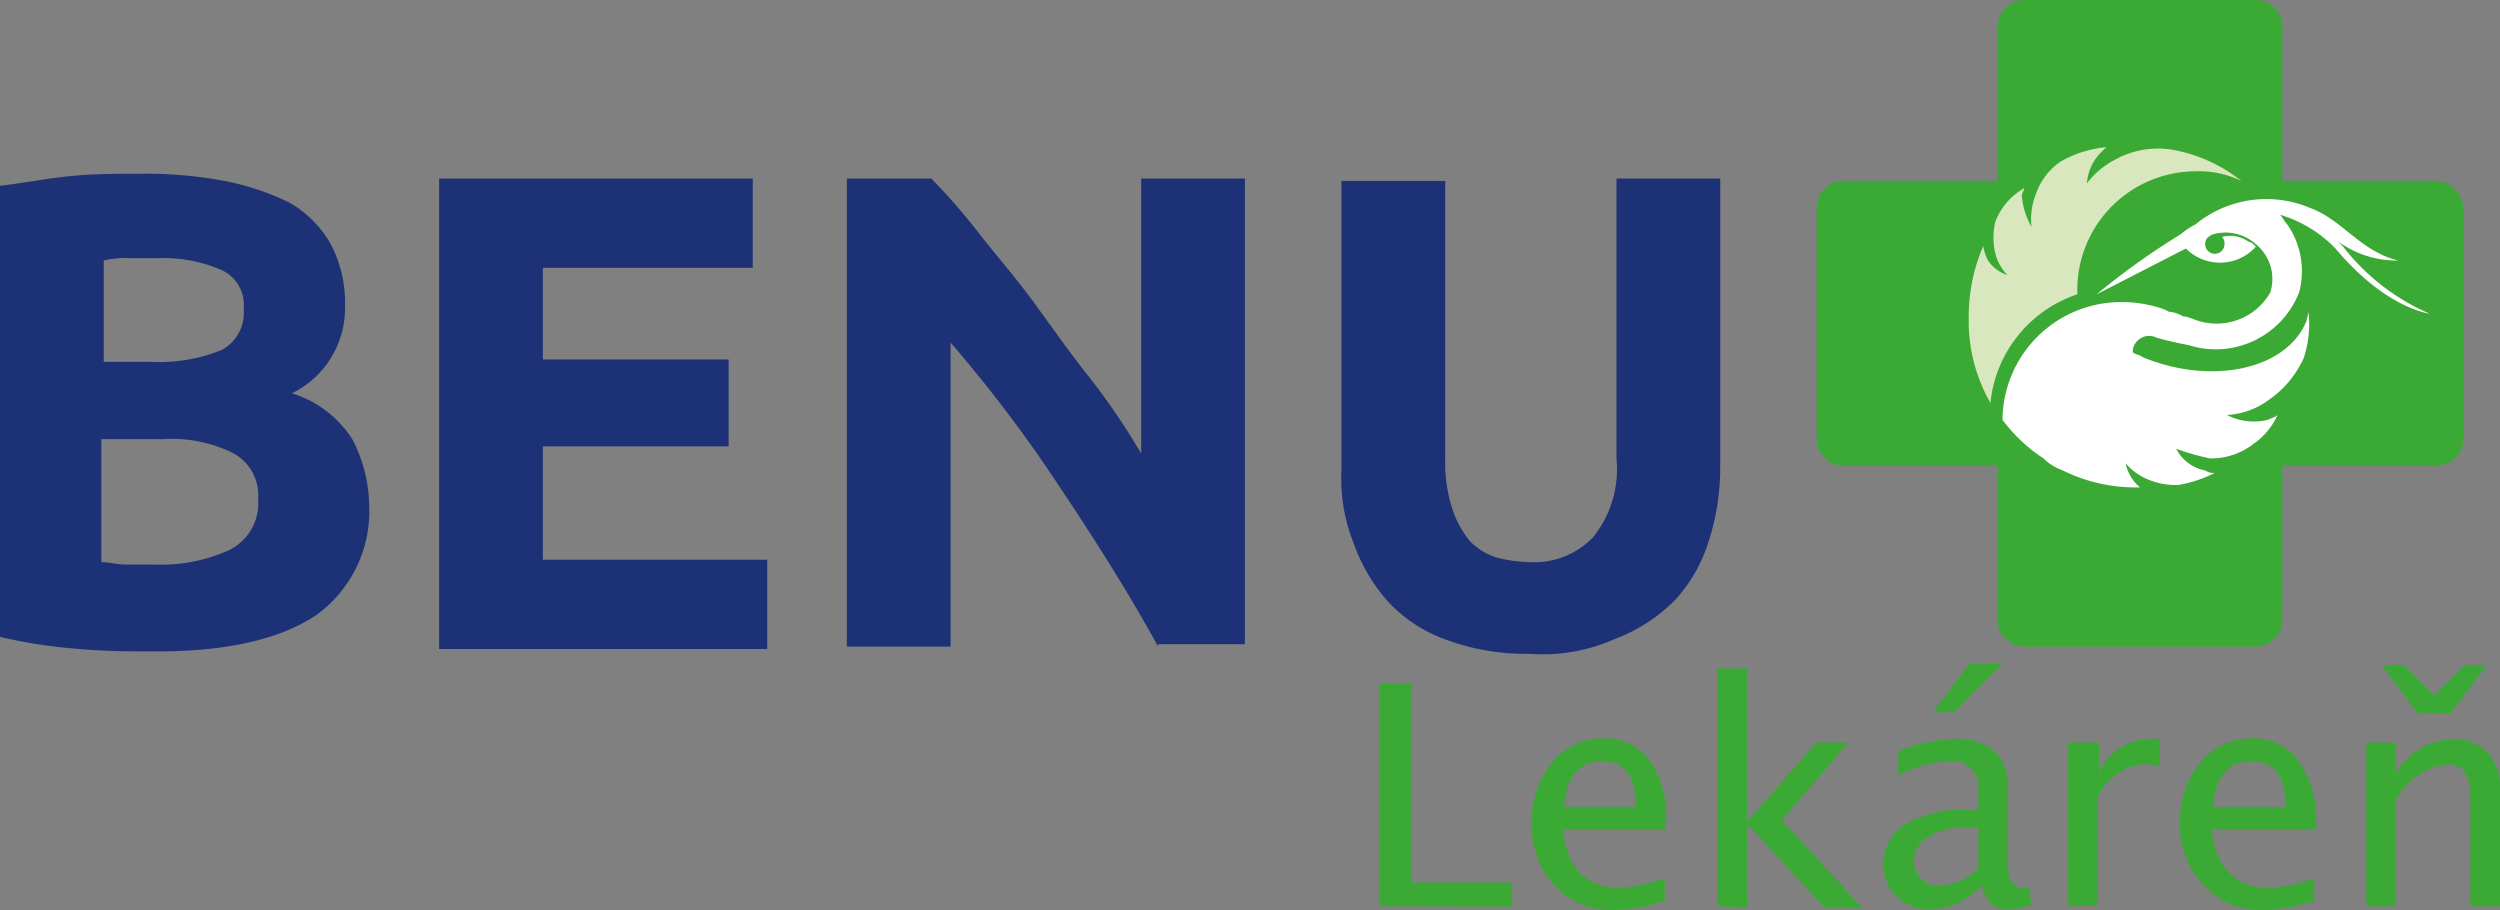
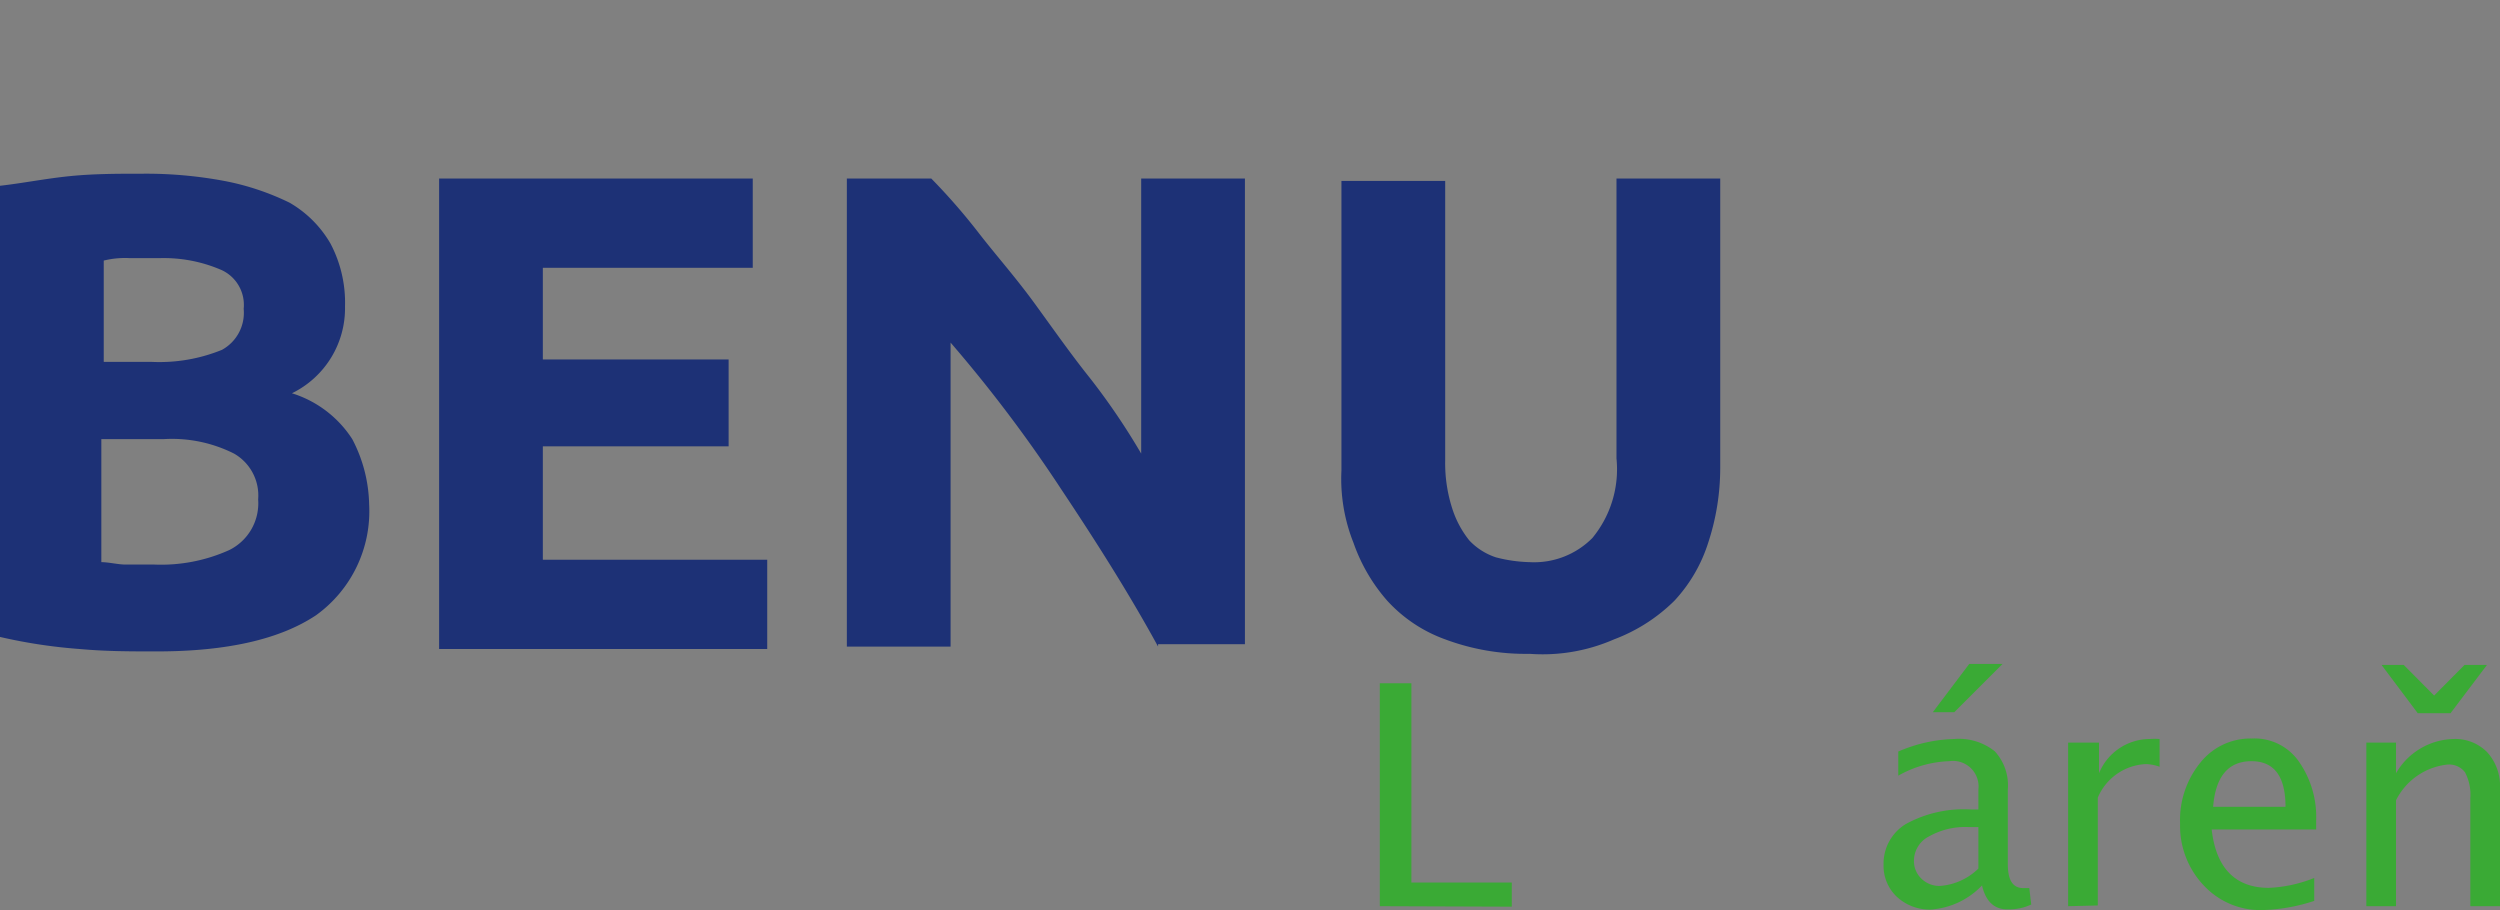
<svg xmlns="http://www.w3.org/2000/svg" viewBox="0 0 103.62 37.72">
  <rect x="0" y="0" width="103.62" height="37.72" fill="#808080" stroke="none" />
  <defs>
    <style>
      .cls-1 {
        fill: #1d3176;
      }

      .cls-1, .cls-2, .cls-3, .cls-4 {
        fill-rule: evenodd;
      }

      .cls-2, .cls-5 {
        fill: #3aaa35;
      }

      .cls-3 {
        fill: #d8e7bd;
      }

      .cls-4 {
        fill: #fff;
      }
    </style>
  </defs>
  <title>benu_sk</title>
  <g id="Layer_2" data-name="Layer 2">
    <g id="Layer_1-2" data-name="Layer 1">
      <g id="Layer_2-2" data-name="Layer 2">
        <g id="Layer_1-2-2" data-name="Layer 1-2">
          <path class="cls-1" d="M4.2,18.3v5c.3,0,.7.1,1,.1H6.4a6.87,6.87,0,0,0,3.1-.6,2.16,2.16,0,0,0,1.2-2.1,2,2,0,0,0-1-1.9,5.72,5.72,0,0,0-2.9-.6H4.2m0-3.2H6.3a6.86,6.86,0,0,0,2.9-.5,1.75,1.75,0,0,0,.9-1.7,1.59,1.59,0,0,0-.9-1.6,6,6,0,0,0-2.6-.5H5.4a3.7,3.7,0,0,0-1.1.1V15ZM6.5,27c-1.1,0-2.1,0-3.2-.1A21.74,21.74,0,0,1,0,26.4V7.7c.9-.1,1.9-.3,2.9-.4s2-.1,3-.1a17.62,17.62,0,0,1,3.4.3,10.72,10.72,0,0,1,2.7.9,4.62,4.62,0,0,1,1.7,1.7,5.24,5.24,0,0,1,.6,2.6,3.92,3.92,0,0,1-2.2,3.6,4.6,4.6,0,0,1,2.5,1.9,6.05,6.05,0,0,1,.7,2.7,5.31,5.31,0,0,1-2.2,4.6Q10.85,27,6.5,27Zm11.7-.2V7.4h13v3.7H22.5v3.8h7.7v3.6H22.5v4.7h9.3v3.7H18.2Zm29.8,0c-1.2-2.2-2.6-4.4-4-6.5a58,58,0,0,0-4.6-6.1V26.8H35.1V7.4h3.5a25.74,25.74,0,0,1,2,2.3c.7.9,1.5,1.8,2.3,2.9s1.5,2.1,2.3,3.1a28.24,28.24,0,0,1,2.1,3.1V7.4h4.3V26.7H48Zm15.4.3a9.52,9.52,0,0,1-3.5-.6,6,6,0,0,1-2.4-1.6,7.25,7.25,0,0,1-1.4-2.4,7.16,7.16,0,0,1-.5-3V7.5h4.3V19.1a6.14,6.14,0,0,0,.3,2,4.1,4.1,0,0,0,.7,1.3,2.66,2.66,0,0,0,1.1.7,6.06,6.06,0,0,0,1.4.2,3.4,3.4,0,0,0,2.6-1A4.48,4.48,0,0,0,67,19V7.4h4.3v12a9.91,9.91,0,0,1-.5,3.1,6.33,6.33,0,0,1-1.4,2.4,7.09,7.09,0,0,1-2.5,1.6A7.37,7.37,0,0,1,63.4,27.1Z" />
-           <path class="cls-2" d="M101,7.5H94.6V1.1A1.11,1.11,0,0,0,93.5,0H83.9a1.11,1.11,0,0,0-1.1,1.1V7.5H76.4a1.11,1.11,0,0,0-1.1,1.1v9.6a1.11,1.11,0,0,0,1.1,1.1h6.4v6.4a1.11,1.11,0,0,0,1.1,1.1h9.6a1.11,1.11,0,0,0,1.1-1.1V19.3H101a1.11,1.11,0,0,0,1.1-1.1V8.6A1.18,1.18,0,0,0,101,7.5" />
-           <path class="cls-3" d="M86.1,12.2V12A4.92,4.92,0,0,1,91,7.1a4,4,0,0,1,1.9.4A6.37,6.37,0,0,0,90,6.2a3.67,3.67,0,0,0-2.3.4,3.41,3.41,0,0,0-1.2,1,2,2,0,0,1,.6-1.3l.2-.2a4.7,4.7,0,0,0-1.9.6,2.69,2.69,0,0,0-1,1.3,2.9,2.9,0,0,0-.2,1.4,3.13,3.13,0,0,1-.4-1.3c0-.1.1-.2.1-.3a2.7,2.7,0,0,0-1.2,1.4,2.85,2.85,0,0,0,0,1.3,2.05,2.05,0,0,0,.5.9,1.56,1.56,0,0,1-.8-.6,2.12,2.12,0,0,1-.2-.6,7.38,7.38,0,0,0-.6,3,6.79,6.79,0,0,0,.9,3.5,5.3,5.3,0,0,1,3.6-4.5" />
-           <path class="cls-4" d="M100.7,13a9.08,9.08,0,0,1-3.6-2.8l-.2-.2a4.14,4.14,0,0,0,2.5.8c-1.6-.4-2.3-1.7-3.7-2.2a4.63,4.63,0,0,0-4.7.7h0a3,3,0,0,0-.6.4,30.53,30.53,0,0,0-3.5,2.5l3.7-1.9a2,2,0,0,0,2.83,0l.07-.08c-.1-.1-.2-.2-.3-.2a1.31,1.31,0,0,0-1.1-.2.37.37,0,0,1,.1.3.4.4,0,1,1-.8,0c0-.2.1-.3.3-.4h0a1.88,1.88,0,0,1,1.8.4,1.86,1.86,0,0,1,.6,2,2.56,2.56,0,0,1-3.2,1.1l-.3-.1h-.1a1.42,1.42,0,0,0-.6-.2l-.2-.1h0a5.27,5.27,0,0,0-1.8-.3A4.92,4.92,0,0,0,83,17.4h0A6.64,6.64,0,0,0,84.7,19l.1.1a2.44,2.44,0,0,0,.7.4h0a6.8,6.8,0,0,0,3.2.7h0a1.77,1.77,0,0,1-.6-1,2.43,2.43,0,0,0,1,.7,2.89,2.89,0,0,0,1.2.2,5.3,5.3,0,0,0,1.5-.5.63.63,0,0,1-.4-.1,1.7,1.7,0,0,1-1.2-.9,9.72,9.72,0,0,0,1.4.4,2.85,2.85,0,0,0,1.8-.6,2.91,2.91,0,0,0,1-1.2c-.1.1-.2.1-.4.2a2.44,2.44,0,0,1-1.7-.2,3.18,3.18,0,0,0,1.7-.6,4.18,4.18,0,0,0,1.5-1.8,4.67,4.67,0,0,0,.2-1.7v-.2c0,.1-.1.3-.1.4-.8,2-3.9,2.7-6.8,1.5-.1-.1-.3-.1-.4-.2v-.1a.69.69,0,0,1,.79-.57.86.86,0,0,1,.21.07c.43.12.86.22,1.3.3a3.71,3.71,0,0,0,4.6-2.2,3.4,3.4,0,0,0-.5-2.8c-.1-.1-.2-.3-.3-.4a5.27,5.27,0,0,1,2.3,1.4c2.1,2.5,3.9,2.7,3.9,2.7" />
        </g>
      </g>
      <g>
        <path class="cls-5" d="M57.19,37.56V28.32H58.5v8.26h4.16v1Z" />
-         <path class="cls-5" d="M69,37.34a7.5,7.5,0,0,1-2.11.38,3.21,3.21,0,0,1-2.45-1,3.59,3.59,0,0,1-.95-2.58,3.77,3.77,0,0,1,.84-2.53,2.65,2.65,0,0,1,2.13-1,2.24,2.24,0,0,1,1.9.88A4,4,0,0,1,69.05,34v.38H64.77c.18,1.62,1,2.42,2.37,2.42A5.72,5.72,0,0,0,69,36.37Zm-4.19-3.9h3q0-1.89-1.41-1.89C65.46,31.55,64.93,32.18,64.83,33.44Z" />
-         <path class="cls-5" d="M71.18,37.56V27.7h1.23v6.37l2.87-3.29H76.6L73.86,34l3.31,3.61H75.6l-3.19-3.48v3.48Z" />
        <path class="cls-5" d="M82.15,36.7a3.24,3.24,0,0,1-2.13,1,2,2,0,0,1-1.4-.53,1.76,1.76,0,0,1-.55-1.33A1.92,1.92,0,0,1,79,34.15a5,5,0,0,1,2.68-.6H82v-.82a1.06,1.06,0,0,0-1.21-1.18,4.57,4.57,0,0,0-2.11.6v-1A6.18,6.18,0,0,1,81,30.63a2.38,2.38,0,0,1,1.68.51,2.09,2.09,0,0,1,.54,1.59v3.08c0,.7.22,1,.65,1l.24,0,.08.68a2.11,2.11,0,0,1-.92.2C82.68,37.72,82.31,37.38,82.15,36.7ZM82,36V34.28l-.41,0a3.06,3.06,0,0,0-1.64.39,1.13,1.13,0,0,0-.62,1,1,1,0,0,0,.31.75,1.06,1.06,0,0,0,.76.3A2.53,2.53,0,0,0,82,36Zm-1.89-6.48,1.51-2H83l-2,2Z" />
        <path class="cls-5" d="M85.72,37.56V30.78H87v1.27a2.28,2.28,0,0,1,2.12-1.42,2.56,2.56,0,0,1,.39,0v1.15a1.84,1.84,0,0,0-.56-.11,2.27,2.27,0,0,0-2,1.39v4.47Z" />
        <path class="cls-5" d="M95.92,37.34a7.5,7.5,0,0,1-2.11.38,3.21,3.21,0,0,1-2.45-1,3.59,3.59,0,0,1-1-2.58,3.77,3.77,0,0,1,.84-2.53,2.65,2.65,0,0,1,2.13-1,2.24,2.24,0,0,1,1.9.88A4,4,0,0,1,96,34v.38H91.67c.18,1.62,1,2.42,2.37,2.42a5.72,5.72,0,0,0,1.88-.41Zm-4.19-3.9h3q0-1.89-1.41-1.89C92.36,31.55,91.83,32.18,91.73,33.44Z" />
        <path class="cls-5" d="M98.08,37.56V30.78h1.23v1.27a2.83,2.83,0,0,1,2.38-1.42,1.85,1.85,0,0,1,1.41.56,2.09,2.09,0,0,1,.52,1.5v4.87h-1.23V33.09a2,2,0,0,0-.22-1.08.83.83,0,0,0-.73-.32,2.7,2.7,0,0,0-2.13,1.48v4.39Zm5-10-1.51,2h-1.36l-1.5-2h.92l1.26,1.27h0l1.26-1.27Z" />
      </g>
    </g>
  </g>
</svg>